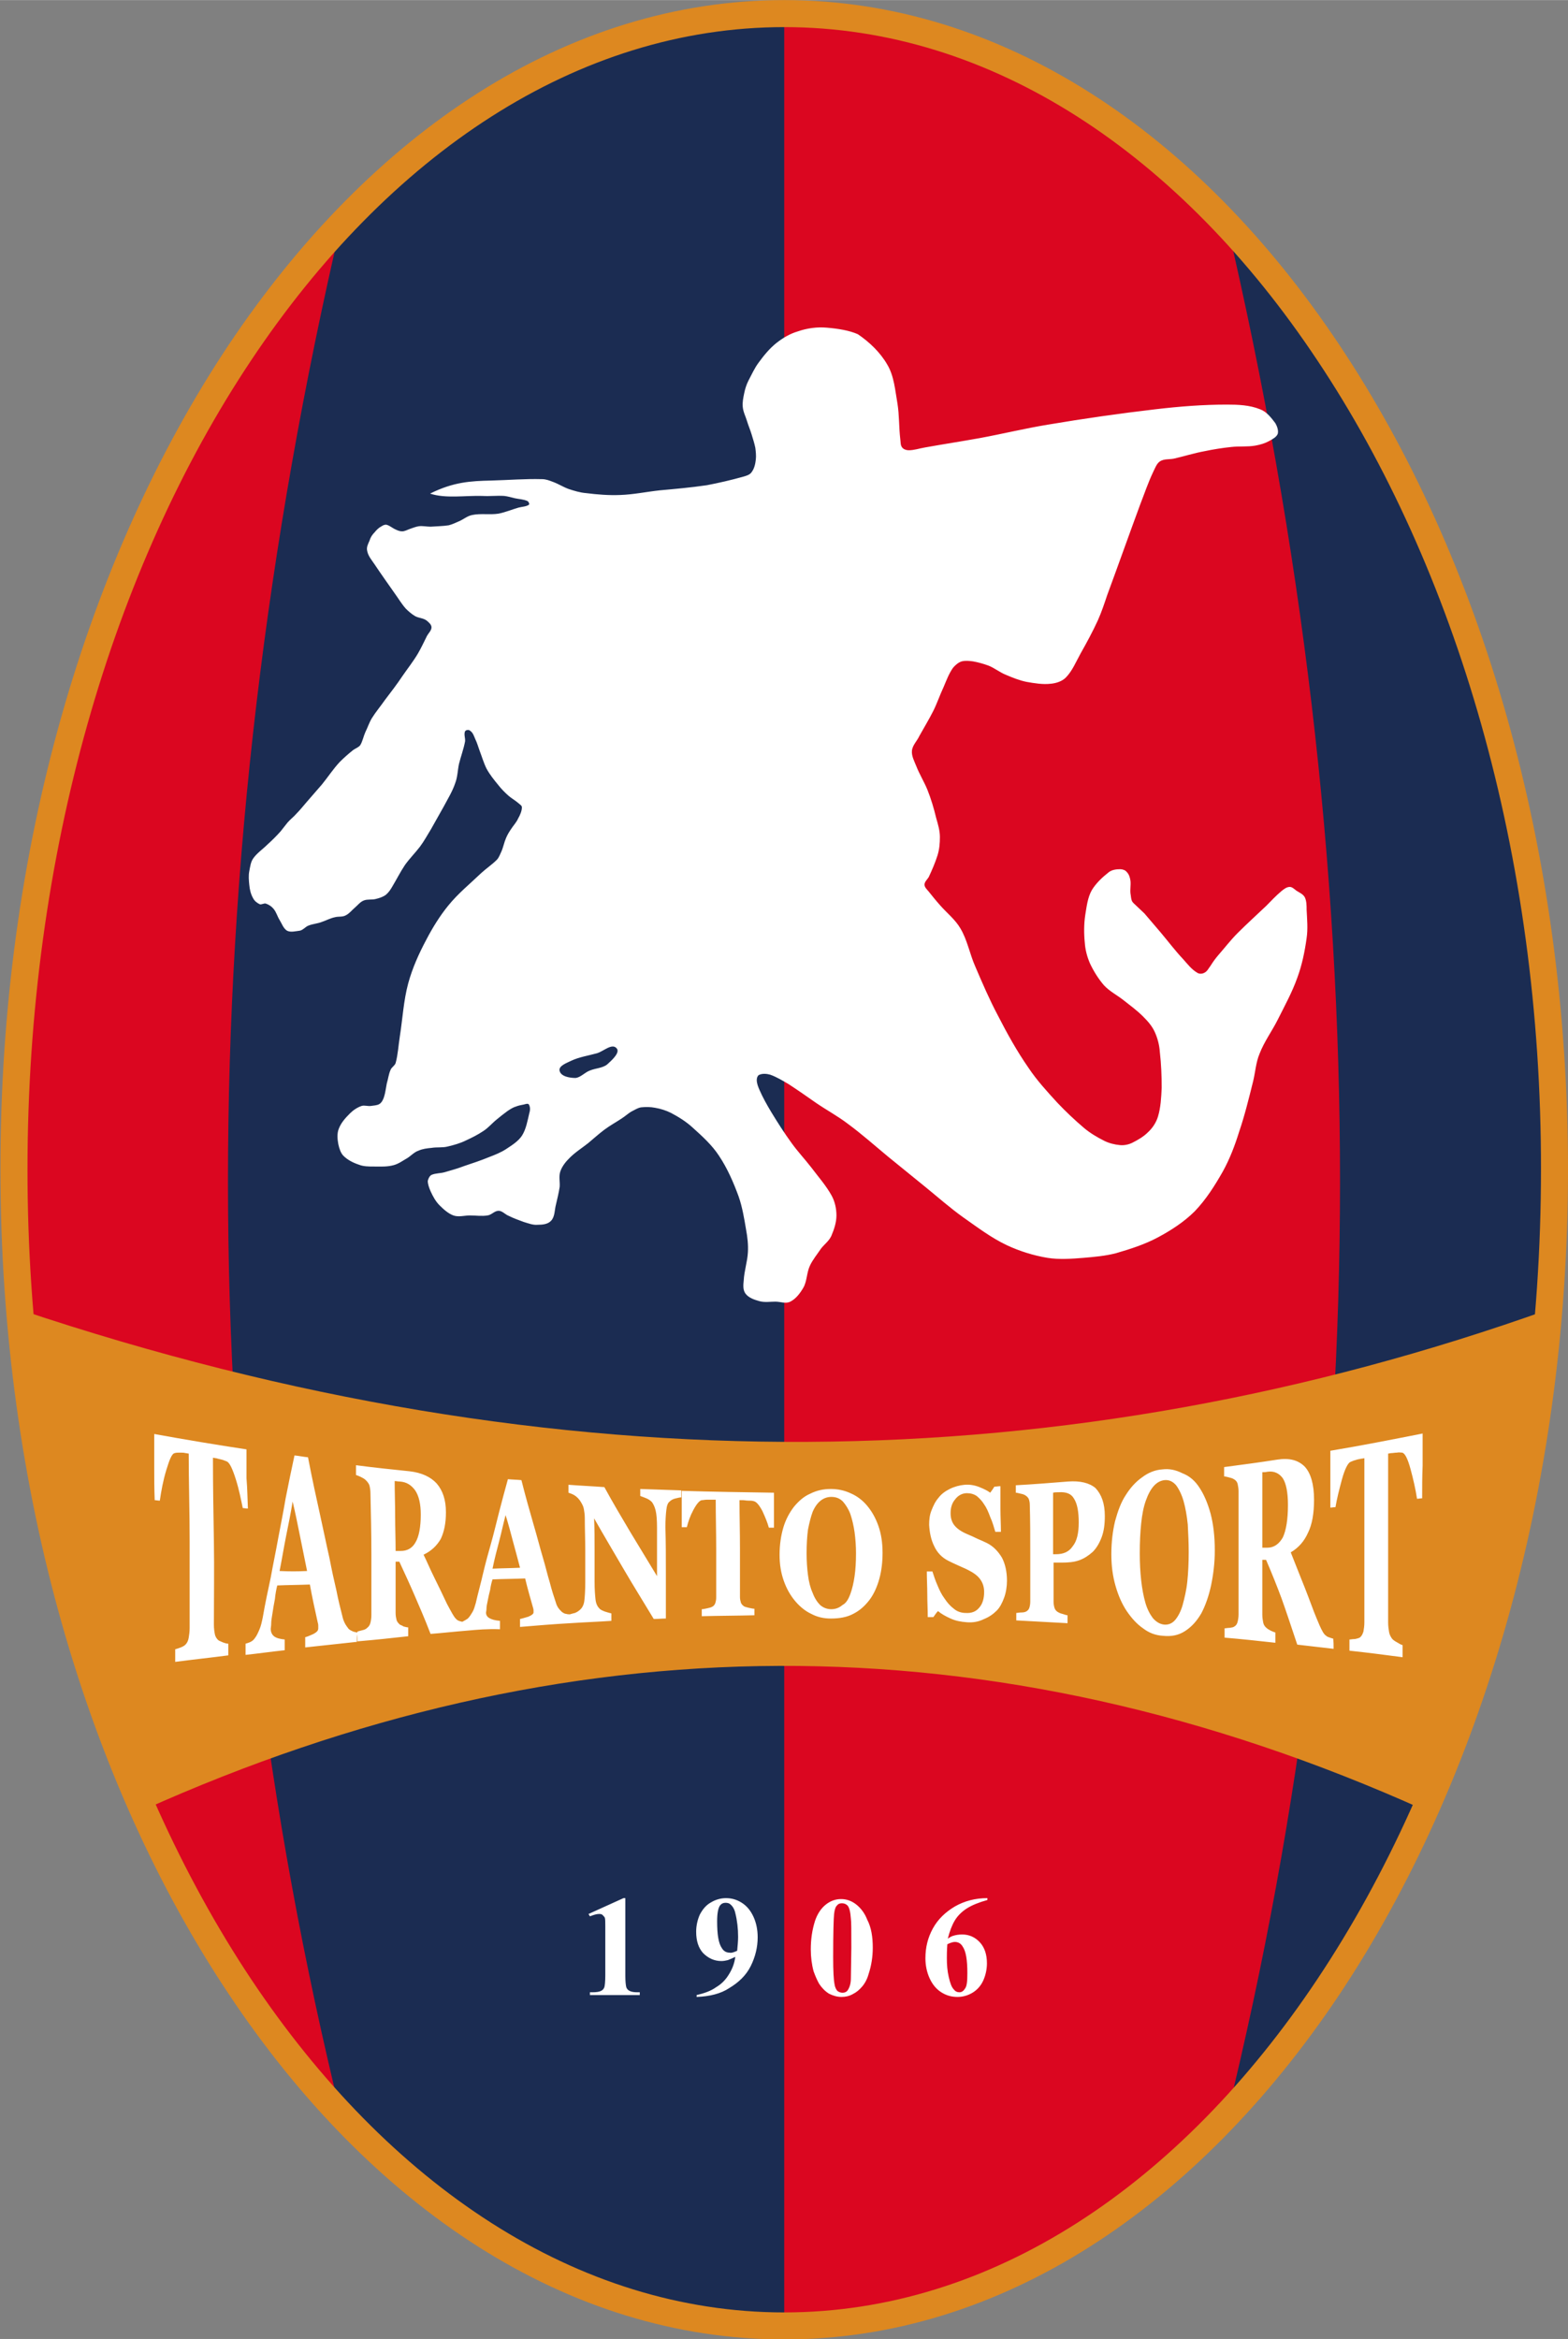
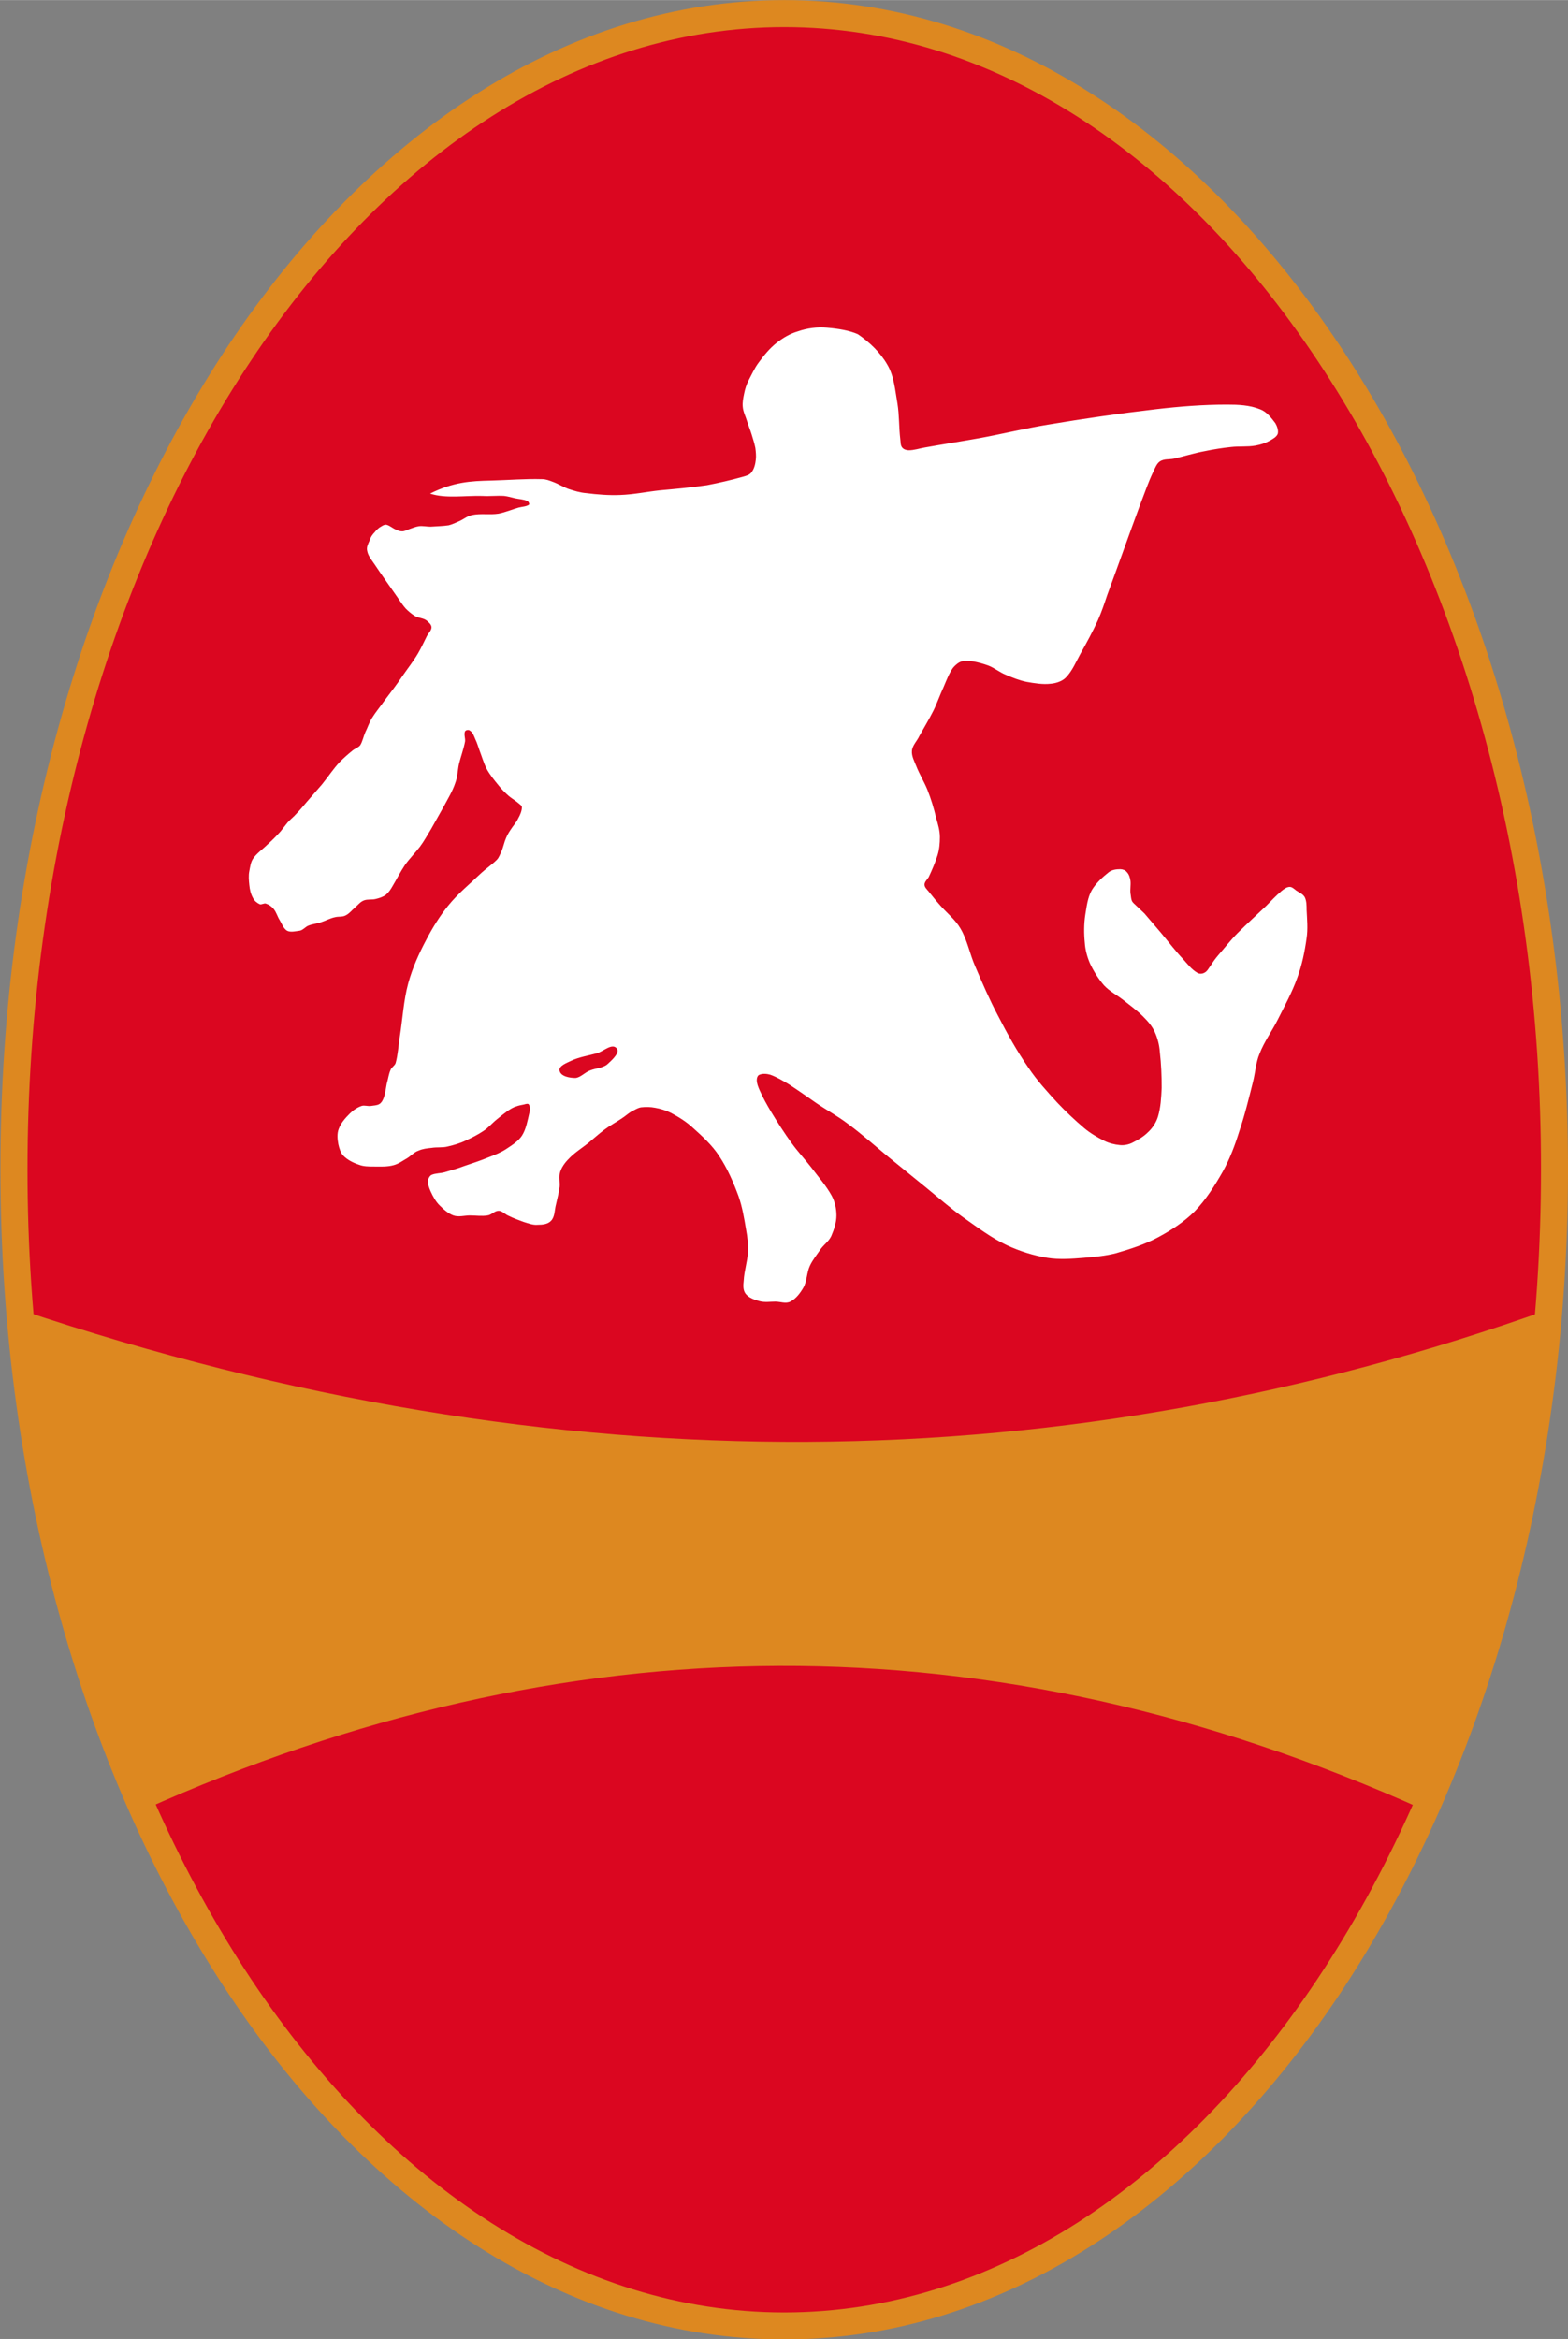
<svg xmlns="http://www.w3.org/2000/svg" id="Logo" viewBox="0 0 336.5 501.9" width="1676" height="2500">
  <rect x="0" y="0" width="336.5" height="501.9" fill="#808080" stroke="none" />
  <style>.st0{fill:#db0620}.st1{fill:#1b2c52}.st2{fill:#fff}.st3{fill:#dd8820}</style>
  <path class="st0" d="M168.3 2.9c91.1 0 165.4 111.4 165.4 248.1 0 136.6-74.3 248.1-165.4 248.1C77.2 499 2.9 387.6 2.9 250.9c0-136.6 74.3-248 165.4-248z" />
-   <path class="st1" d="M263.2 47.5C307.1 93 333.6 170.6 333.6 251s-26.5 157.9-70.4 203.5c32.5-132.3 32.5-268 0-407zM168.3 250.9V499C77.2 499 2.9 387.6 2.9 250.9c0-136.6 74.3-248 165.4-248v248z" />
-   <path class="st0" d="M73.3 47.5C29.4 93 2.9 170.5 2.9 250.9s26.5 157.9 70.4 203.5c-32.5-132.2-32.5-267.9 0-406.9z" />
  <path class="st2" d="M177.5 70.3c-2.1-.2-4.3.1-6.3.8-1.7.5-3.2 1.4-4.6 2.5-1.5 1.2-2.7 2.7-3.8 4.2-.9 1.2-1.5 2.6-2.2 3.9-.4.8-.7 1.7-.9 2.7-.2 1-.4 1.9-.3 2.9.1 1.1.6 2 .9 3 .3 1 .7 1.9 1 2.9.3 1 .6 1.9.8 2.9.1.8.2 1.7.1 2.5-.1.9-.3 1.9-.9 2.7-.4.6-1.2.8-1.9 1-2.5.7-5.1 1.3-7.7 1.8-3.4.5-6.8.8-10.1 1.1-2.8.3-5.6.9-8.5 1-2.5.1-4.9-.1-7.3-.4-1.3-.1-2.6-.5-3.8-.9-1.1-.4-2.2-1.1-3.3-1.5-.8-.3-1.5-.6-2.4-.6-3.6-.1-7.1.2-10.9.3-4.4.1-8.1.3-13.1 2.8 3.3 1.1 7.4.4 11.2.5 1.6.1 3.1-.1 4.7 0 .8.1 1.5.3 2.3.5.9.2 1.8.2 2.7.6.2.1.5.6.3.8-.6.4-1.4.4-2.2.6-1.4.4-2.8 1-4.3 1.3-1.9.3-3.8-.1-5.7.3-1 .2-1.8.9-2.7 1.3-.7.3-1.5.7-2.3.9-1.3.2-2.6.2-3.9.3-.8 0-1.7-.2-2.5-.1-.7.1-1.4.4-2 .6-.5.2-1.1.5-1.6.5s-1-.2-1.4-.4c-.7-.3-1.2-.8-1.9-1-.4-.1-.8.1-1.1.3-.6.3-1.1.8-1.5 1.3-.5.5-.9 1.1-1.1 1.8-.3.7-.7 1.4-.5 2.2.2 1.1 1 2 1.6 2.9 1.4 2.1 2.9 4.2 4.3 6.2.8 1.1 1.5 2.3 2.4 3.3.6.6 1.3 1.2 2 1.6.7.4 1.7.4 2.4.9.5.4 1.1.9 1.1 1.5 0 .7-.7 1.3-1 1.9-.6 1.2-1.2 2.5-1.9 3.7-1 1.7-2.2 3.2-3.3 4.8-1.2 1.8-2.5 3.5-3.8 5.2-.9 1.3-2 2.6-2.8 3.9-.6 1-.9 2-1.4 3-.4.9-.6 2-1.1 2.8-.4.5-1.1.7-1.6 1.1-1 .8-1.9 1.6-2.8 2.5-1.4 1.5-2.5 3.2-3.8 4.8-1.1 1.3-2.2 2.5-3.3 3.8-.7.8-1.4 1.7-2.2 2.5-.6.7-1.3 1.2-1.9 1.9-.5.6-1 1.3-1.5 1.9-.9 1-1.8 1.9-2.8 2.8-1 1-2.2 1.8-3 2.9-.6.8-.7 1.8-.9 2.8-.2 1-.1 2 0 3s.3 1.9.8 2.8c.3.6.8 1 1.4 1.3.4.2 1-.3 1.4-.1.6.2 1.2.6 1.6 1.1.6.7.8 1.6 1.3 2.4.5.8.8 1.8 1.6 2.3.8.4 1.8.1 2.7 0 .7-.1 1.3-.9 1.9-1.1 1-.4 1.9-.4 2.9-.8.9-.3 1.8-.8 2.8-1 .7-.2 1.6 0 2.3-.4.8-.4 1.3-1.1 1.9-1.6.7-.6 1.2-1.3 2-1.6.8-.3 1.7-.1 2.5-.3.8-.2 1.5-.4 2.2-.9.6-.5 1-1.1 1.4-1.8.9-1.5 1.7-3.1 2.7-4.6 1-1.4 2.2-2.6 3.2-3.9.9-1.2 1.6-2.5 2.4-3.8l2.7-4.8c.9-1.7 1.9-3.3 2.5-5.1.5-1.3.5-2.7.8-4.1.4-1.6 1-3.2 1.3-4.8.1-.7-.3-1.5 0-2.2.2-.3.8-.4 1.1-.1.6.4.8 1.1 1.1 1.8.4.8.6 1.6.9 2.4.5 1.3.9 2.7 1.5 3.9.7 1.3 1.6 2.4 2.5 3.5.7.9 1.5 1.7 2.3 2.4.6.5 1.3.9 1.9 1.4.3.3.9.6.9 1 0 .8-.4 1.7-.8 2.4-.4.9-1.1 1.6-1.6 2.4-.4.6-.7 1.1-1 1.8-.4.9-.6 2-1 2.9-.3.6-.5 1.3-1 1.8-1 1-2.2 1.8-3.3 2.8-2.4 2.3-5 4.4-7.1 7-1.8 2.2-3.4 4.8-4.7 7.3-1.6 3-3 6.1-3.9 9.4-1 3.7-1.2 7.6-1.8 11.4-.3 1.9-.4 3.9-.9 5.7-.2.6-.9.9-1.1 1.5-.4.9-.5 1.9-.8 2.9-.2 1-.3 2-.6 2.9-.2.6-.5 1.2-1 1.5-.5.3-1.2.3-1.8.4-.7.1-1.4-.2-2 0-.9.3-1.8.9-2.5 1.6-1 1-1.9 2-2.4 3.3-.4 1-.3 2.2-.1 3.3.2.9.5 1.9 1.1 2.5.9.9 2.1 1.5 3.3 1.9 1 .4 2.1.4 3.2.4 1.4 0 2.9.1 4.3-.3 1.1-.3 2-1 2.9-1.5.8-.5 1.5-1.3 2.4-1.6.9-.4 1.8-.5 2.8-.6 1.2-.2 2.4 0 3.5-.3 1.3-.3 2.7-.7 3.9-1.3 1.3-.6 2.5-1.2 3.7-2 1.1-.7 1.9-1.7 2.9-2.5.7-.6 1.5-1.2 2.3-1.8.6-.4 1.2-.8 1.9-1 .5-.2 1.1-.3 1.6-.4.4-.1.9-.3 1.1 0 .3.5.3 1.2.1 1.8-.4 1.7-.7 3.5-1.6 4.9-.8 1.2-2.1 2-3.3 2.8-1.2.8-2.5 1.3-3.8 1.8-1.7.7-3.5 1.3-5.3 1.9-1.3.5-2.7.9-4.1 1.3-1 .3-2 .2-2.9.6-.4.2-.7.8-.8 1.3 0 .7.3 1.5.6 2.2.5 1.1 1.1 2.2 1.9 3 .9.9 1.9 1.8 3 2.2 1.1.4 2.4 0 3.5 0 1.3 0 2.6.2 3.8 0 .9-.1 1.5-1 2.4-1 .8 0 1.4.8 2.2 1.1 1 .5 2.1.9 3.2 1.3 1 .3 2 .7 3 .6 1 0 2.2-.1 2.9-.9.8-.9.7-2.3 1-3.4.3-1.3.6-2.5.8-3.8.1-1-.2-2.2.1-3.2.3-1 1-2 1.8-2.8 1.2-1.3 2.8-2.3 4.2-3.4 1.2-1 2.3-2 3.5-2.9 1.2-.9 2.5-1.6 3.7-2.4.8-.5 1.5-1.2 2.3-1.6.6-.3 1.2-.7 1.9-.8 1-.1 2-.1 3 .1 1.2.2 2.4.6 3.4 1.1 1.7.9 3.3 1.9 4.7 3.2 2 1.8 4.1 3.7 5.6 6 1.8 2.7 3.1 5.7 4.2 8.7.8 2.3 1.2 4.7 1.6 7.1.3 1.6.5 3.3.4 4.9-.1 2-.8 4-.9 6.1-.1.9-.2 2 .4 2.8.7.9 1.9 1.3 3 1.6 1.1.3 2.3.1 3.4.1s2.2.5 3.2 0c1.2-.6 2.1-1.8 2.8-3 .8-1.4.7-3.2 1.4-4.7.6-1.3 1.6-2.5 2.4-3.7.7-.9 1.7-1.6 2.2-2.7.6-1.4 1.1-2.9 1.1-4.4 0-1.4-.3-2.9-1-4.2-1.2-2.2-2.9-4.1-4.4-6.1-1.4-1.8-2.9-3.4-4.2-5.2-1.6-2.2-3-4.4-4.4-6.7-.9-1.5-1.8-3.1-2.5-4.7-.3-.7-.6-1.4-.6-2.2 0-.4.2-1 .6-1.1.7-.3 1.6-.2 2.3 0 1.4.5 2.7 1.3 3.9 2 2 1.3 4 2.7 6 4.1 2.2 1.5 4.6 2.8 6.7 4.4 3 2.2 5.8 4.7 8.7 7.1 2.7 2.2 5.3 4.3 8 6.5s5.3 4.5 8.1 6.5c3 2.1 6 4.4 9.4 6 2.8 1.3 5.7 2.2 8.7 2.7 2.5.4 5.2.2 7.7 0 2.3-.2 4.7-.4 7-1 3.1-.9 6.2-1.9 9-3.4s5.6-3.3 7.9-5.6c2.4-2.5 4.3-5.5 6-8.5 1.5-2.7 2.6-5.6 3.5-8.5 1.2-3.5 2.1-7.2 3-10.8.5-2 .6-4.1 1.4-6 1-2.6 2.7-4.9 3.9-7.3 1.5-3 3.1-5.9 4.2-9 1-2.7 1.6-5.6 2-8.5.3-2 .1-4.1 0-6.1 0-.9 0-1.9-.4-2.7-.4-.7-1.2-1-1.8-1.4-.4-.3-.9-.8-1.4-.8-.7 0-1.3.5-1.8.9-1.2 1-2.2 2.1-3.3 3.2-2 1.9-4.1 3.8-6.1 5.8-1.5 1.5-2.8 3.2-4.2 4.8-.6.7-1.1 1.4-1.6 2.2-.4.5-.7 1.2-1.3 1.5-.5.3-1.2.3-1.6 0-1.2-.7-2.1-1.9-3-2.9-1.7-1.8-3.2-3.8-4.8-5.7-1.2-1.4-2.3-2.7-3.5-4.1-.6-.6-1.3-1.2-1.9-1.8-.3-.3-.6-.5-.8-.9-.2-.5-.2-1.1-.3-1.6-.1-.9.1-1.8 0-2.7-.1-.7-.3-1.4-.8-1.9-.3-.4-.9-.6-1.4-.6-.8 0-1.7.1-2.4.6-1.4 1.1-2.8 2.4-3.7 3.9-.9 1.6-1.1 3.5-1.4 5.3-.3 2-.3 4-.1 6 .1 1.5.5 3 1.1 4.4.8 1.7 1.8 3.3 3 4.7 1.2 1.3 2.8 2.1 4.2 3.2 1.4 1.1 2.9 2.2 4.2 3.5 1 1 1.9 2 2.5 3.3.6 1.3 1 2.8 1.1 4.3.3 2.6.4 5.2.4 7.7-.1 2.1-.2 4.2-.8 6.2-.4 1.3-1.2 2.5-2.2 3.4-.9.9-2.1 1.6-3.3 2.2-.8.4-1.8.6-2.7.5-1.1-.1-2.3-.4-3.3-.9-1.6-.8-3.1-1.7-4.4-2.8-2-1.7-3.9-3.5-5.7-5.4-2.2-2.4-4.4-4.8-6.2-7.5-2.5-3.6-4.6-7.4-6.6-11.3-1.8-3.4-3.3-6.9-4.8-10.4-1.2-2.7-1.7-5.7-3.2-8.2-1.1-1.9-2.9-3.3-4.3-4.9-.9-1-1.7-2-2.5-3-.4-.5-.9-.9-.9-1.5s.6-1.1.9-1.6c.7-1.5 1.4-3.1 1.9-4.7.4-1.3.5-2.6.5-3.9 0-1.4-.4-2.7-.8-4.1-.5-2.1-1.1-4.1-1.9-6.1-.7-1.7-1.7-3.3-2.4-5.1-.4-1-1-2.1-.9-3.2.1-1.2 1.1-2.1 1.6-3.2 1-1.8 2.1-3.6 3-5.4.8-1.6 1.4-3.4 2.2-5.1.6-1.4 1.1-2.8 2-4.1.5-.6 1.2-1.2 1.9-1.4.8-.2 1.6-.1 2.4 0 1.1.2 2.2.5 3.3.9 1.3.5 2.5 1.5 3.8 2 1.4.6 2.9 1.2 4.4 1.5 1.7.3 3.5.6 5.2.4 1.1-.1 2.4-.5 3.2-1.3 1.4-1.4 2.2-3.4 3.2-5.2 1.3-2.3 2.6-4.7 3.7-7.1.8-1.8 1.4-3.6 2-5.4 2.4-6.5 4.7-13 7.1-19.5.9-2.3 1.7-4.7 2.8-7 .4-.8.7-1.7 1.4-2.2.9-.6 2-.4 3-.6 2.2-.5 4.4-1.2 6.6-1.6 1.9-.4 3.8-.7 5.7-.9 1.7-.2 3.5 0 5.2-.3 1.1-.2 2.1-.5 3-1 .7-.4 1.5-.8 1.8-1.5.2-.7-.1-1.6-.5-2.3-.9-1.2-1.9-2.5-3.3-3-2.2-.9-4.7-1-7.1-1-5.1 0-10.2.4-15.3 1-7.7.9-15.4 2-23.1 3.3-4.9.8-9.8 2-14.7 2.9-3.9.7-7.8 1.3-11.7 2-1.2.2-2.3.6-3.5.6-.5 0-1.1-.2-1.4-.6-.4-.5-.3-1.2-.4-1.8-.3-2.5-.2-5.1-.6-7.6-.5-2.8-.7-5.9-2.2-8.4-1.5-2.6-3.8-4.8-6.3-6.5-1.8-.8-4.2-1.2-6.6-1.4zm-39.2 99.9c.7.3 1.6.6 2.3.1 1-.7 1.3-2 1.9-3 .2-.3.4-.5.6-.8.2-.4.2-.8.3-1.2v-.1c.4-1.1 1.2-2.2 1.3-3.4.1-.9 0-3.2-.8-2.7-1.8 1.1-2.3 3.5-3.4 5.3-.5.7-.9 1.5-1.4 2.2-.6.8-1.8 1.3-2 2.3-.3.7.6 1.1 1.2 1.3zm3.1-16.1c.6-1.7 1.3-3.4 1.8-5.2.3-1.2.4-2.4.4-3.6 0-1 .3-2.4-.4-3.1-.5-.5-1.6.1-2.2.6-1.4 1.3-2.3 3-3.4 4.6-.8 1.1-1.7 2.1-2.2 3.3-.6 1.7-1 3.5-.7 5.2.3 1.9.9 4.2 2.6 5.1 1 .5 2-1.3 2.6-2.3.8-1.4 1-3 1.5-4.6zm9.4 8.1c-.4 1.5-.7 3.1-1.3 4.6-.3.9-1.4 1.6-1.2 2.6.1.8 1.2 1 1.9 1.3 1.6.7 3.2 1.2 4.9 1.7 1.6.4 3.3.8 4.9 1 .8.1 1.9.3 2.4-.3.9-1 1.4-2.5 1.3-3.9-.1-1.3-1.4-2.1-1.9-3.3-.8-2.1-1.6-4.2-2-6.4-.5-2.8-.3-5.6-.5-8.4-.2-2.2-.4-4.3-.6-6.5-.1-1.3.2-2.8-.5-4-.3-.5-1.4-.6-1.8-.1-1.2 1.2-1.8 2.9-2.3 4.5-.9 2.4-1.5 4.9-2 7.3-.4 1.8-.3 3.7-.6 5.5-.1 1.5-.3 3-.7 4.4zm34.8 38.1c-.9.6-1.9.8-2.9 1.2-1 .4-2.1.4-3 1.1-2 1.5-3.4 3.6-5.3 5.2-2.8 2.4-5.8 4.7-8.8 6.9-2.1 1.6-4.3 3-6.5 4.4-.8.5-2.4.7-2.4 1.6.1 1.1 1.7 1.4 2.6 2 3.2 2.1 6.4 4.1 9.7 6 4.3 2.5 8.8 4.6 13.1 7.1 4.3 2.5 8.6 5 12.6 7.9 2.6 1.9 4.7 4.3 7.1 6.5 2.8 2.6 5.4 5.6 8.5 7.9 2.5 1.8 5.1 3.6 8.1 4.3 4.3 1 8.9 1.1 13.3.7 3.8-.3 7.5-1.5 11.1-2.7 2.8-1 5.4-2.4 8-3.9 1.7-1 3.6-2 4.8-3.6 2.5-3.3 4.3-7.2 6-11 1.2-2.6 1.8-5.4 2.7-8.1.8-2.3 1.5-4.7 2.2-7 .4-1.6.9-3.3 1.1-4.9.2-1.7-.6-3.5 0-5.1.4-1.3 1.9-2.1 2.7-3.2.9-1.4 1.9-2.7 2.6-4.3.7-1.6 1.1-3.2 1.5-4.9.3-1.2.9-2.5.5-3.7-.2-.5-1.2.1-1.7.4-1.1.7-1.9 1.7-2.9 2.5-1.1.9-2.2 1.6-3.3 2.4-.7.6-1.6 1-2.1 1.8-.7 1.3-1 2.8-1.4 4.2-.5 1.9-.9 3.8-1.3 5.7-.3 1.7-.1 3.4-.8 5-.2.4-1.1.6-1.4.2-.9-1.2-.9-2.8-1.6-4.2-1.1-2.1-2.2-4.1-3.6-6-1.4-1.8-3-3.5-4.6-5.1-1.8-1.7-3.9-3.2-5.8-4.8-1.2-1-2.4-2-3.8-2.7-.5-.3-1.3-.5-1.7-.1-.6.5-.6 1.4-.6 2.2 0 1.2.1 2.5.7 3.5.8 1.6 2.1 2.9 3.3 4.2 1.8 1.9 3.6 3.8 5.6 5.5 1.3 1.2 3.1 1.8 4.4 3.1 1 1.1 1.9 2.5 2.3 3.9.8 2.9 1 5.9 1.1 8.8.1 3.1 0 6.4-.6 9.4-.6 2.5-1.6 5-3 7.2-1.3 1.8-3 3.3-5 4.2-1.4.6-3 .3-4.5 0-2.6-.5-5.3-1-7.7-2.3-3.8-2.2-7.2-5-10.4-7.9-1.9-1.7-3.4-3.7-4.9-5.7-2.2-2.8-4.3-5.7-6.1-8.8-1.8-3.1-3.1-6.4-4.6-9.6-1.3-2.9-2.5-5.8-3.9-8.6-1.1-2.1-2.3-4.1-3.6-6-1.7-2.5-3.2-5.1-5.3-7.2-.9-.9-2.4-1.6-3.7-1.5-1 .1-1.4 1.3-2.2 1.9-1.8 1.5-3.1 2.9-4.6 4zm34.1-97.3c-2.9.4-5.8.9-8.6 1.4-.9.2-1.8.7-2.7.8-1.6.1-3.2-.2-4.9-.2-1.8 0-3.7-.3-5.4.3-.6.2-1.1 1.5-.6 2 1.1 1.3 3.1 1.5 4.4 2.5 1 .7 1.8 1.7 2.7 2.7 1.4 1.5 2.5 3.1 4 4.5.6.5 1.3.7 2.1.9 1 .3 2 .2 2.9.5 1.6.6 3.2 1.3 4.7 2.2 1 .5 1.6 1.8 2.7 1.8.8 0 1.2-1 1.6-1.6 2-3 4-6.1 5.8-9.3.9-1.6 1.8-3.3 2.1-5.1.1-.8-.3-1.7-.7-2.4-.3-.6-.8-1.5-1.5-1.6-2.8-.4-5.7.3-8.6.6zm-44.1-15.9c1 .1 2.2.2 2.9.9.8.8.6 2.3 1.4 3.1.4.5 1.3.3 1.9.6.9.4 1.8.9 2.7 1.3 1 .4 2 1.6 3 1.2.9-.3.7-1.7.9-2.6.2-.7.6-1.5.3-2.2-.3-.7-1.6-.8-1.8-1.5-.4-1.1 0-2.4 0-3.6 0-.9.4-1.9-.1-2.6-.4-.5-1.2.2-1.8.5-.5.2-.9 1.1-1.4.9-.7-.3-.7-1.3-.9-2.1-.2-.8.3-2-.4-2.5-1.1-.8-2.6-.7-4-.7-1.9 0-3.8.2-5.7.6-1 .2-2.1.3-2.8 1-.8.8-1 2.1-1.2 3.2-.2 1.1-.4 2.4.2 3.3.7 1 2.1 1.2 3.2 1.5 1.2.1 2.4-.5 3.6-.3zm-5 8.3c-.9.6-2 .9-2.6 1.7-.5.6-.5 1.6-.5 2.4 0 1.1-.2 2.4.4 3.4.8 1.3 2.2 2.1 3.3 3.1.9.8 1.5 2.2 2.7 2.2 1.3 0 2.2-1.3 3-2.3 1.1-1.4 1.7-3.1 2.3-4.8.3-1 .8-2.2.4-3.3-.5-1.2-1.7-1.8-2.8-2.5-1-.7-2.1-1.7-3.4-1.6-1.2 0-1.9 1.1-2.8 1.7zm-44.4 27.4c2.1-.2 4.2-.4 6.2-.2.9.1 1.7 1.2 2.6.9 1.6-.4 2.8-1.8 4.2-2.6 1.9-1 3.6-2.3 5.7-2.8 2.5-.6 5.1-.6 7.7-.4 1.9.1 3.6 1.4 5.4 1.4 1.1 0 2-.9 2.9-1.5 1.7-1.1 3.4-2.1 4.8-3.4.9-.9 2.2-1.9 2.2-3.1 0-1.1-1.2-1.8-2.2-2.3-.5-.3-1.3-.1-1.9.1-1.1.3-1.9 1.2-3.1 1.4-2.6.5-5.3.3-7.9.5-2.7.2-5.4.7-8.1.9-2.6.2-5.3 0-7.9.2-3.6.3-7.2.3-10.6 1.5-1.5.5-2.3 2.2-3.4 3.4-.9 1.1-1.5 2.4-2.5 3.5-.6.7-1.7 1-2.2 1.9-.2.5 0 1.4.6 1.5 2.7.1 5.1-.7 7.5-.9zm48 137c-.9-1.1-2.7-1.3-3.6-2.4-1.7-2.4-2.6-5.4-4-8-1.4-2.8-2.7-5.7-4.3-8.4-1.9-3.4-4-6.7-6.2-9.8-1.4-1.9-3.4-3.3-4.7-5.2-.7-1-1.5-2.2-1.4-3.4.3-1.8 1.3-3.6 2.6-4.8 2.5-2.4 5.9-3.6 8.7-5.7 5.5-4.1 11-8.2 16.1-12.7 3.6-3.2 7.5-6.4 10.1-10.5 1.5-2.3 1.5-5.3 1.8-8 .2-1.7.1-3.6-.5-5.2-.5-1.4-2.3-2-2.8-3.4-.4-.9-.3-2.2.4-2.9.5-.6 1.7-.7 2.3-.3.6.5.3 1.6.4 2.4.3 1.8 0 3.9.8 5.5.4.7 1.8.1 2.3.7.6.7.3 1.8.5 2.7.2 1.5.2 3.1.7 4.6.1.5.7 1.8 1 1.3.7-1 .5-2.3.6-3.5.1-1.6.4-3.3.1-4.9-.6-2.8-2-5.4-2.8-8.1-.4-1.5-.2-3.1-.7-4.6-.6-1.8-1.7-3.3-2.4-5.1-.7-1.8-1.6-3.6-1.8-5.5-.4-2.8-.1-5.7.1-8.5.2-2.3.5-4.6 1-6.8.5-2 1.5-3.9 1.9-5.9.6-2.6.8-5.3 1.2-8 .2-1.4-.4-3.2.5-4.3.4-.6 1.5.6 1.8 1.2.5.9.5 2.1.7 3.2.3 3 .8 6 .7 9 0 2.5-.6 4.9-1 7.4-.3 1.8-.8 3.5-1.3 5.2-.5 2.1-1.3 4.1-1.7 6.2-.2 1.3-1.1 3.2 0 4 .9.6 1.2-1.9 1.7-2.9.8-1.5 1.4-3.1 2.1-4.7 1.1-2.5 2.2-4.9 3.4-7.4 1-2.1 2.1-4.1 3.1-6.1.8-1.6 1.6-3.3 2.4-5 .4-.9.5-2.2 1.3-2.8.4-.3 1 .3 1.4.7 1 .9 1.7 2.2 2.7 3.1 1.8 1.4 3.8 2.5 5.7 3.7 1.6 1 3.1 2.1 4.8 2.9 1.5.8 3.1 1.8 4.8 1.8.9 0 1.4-1 1.9-1.8 1.4-2.4 2.4-5.1 3.5-7.7 2.3-5.6 4.5-11.2 6.7-16.8 1.2-2.9 2.7-5.7 3.5-8.8.3-1.2.5-2.8-.4-3.7-1-1-2.9-1.1-4.2-.7-1 .3-1.4 1.7-1.5 2.7-.3 1.7.6 3.4.2 5-.5 2.1-1.7 3.9-2.7 5.8-1.7 3.1-3.6 6.2-5.4 9.2-1.2 1.9-2.3 3.9-3.8 5.6-.4.5-1.2.7-1.8.7-.9-.1-1.7-.7-2.4-1.3-1.3-1-2.1-2.5-3.4-3.4-1.2-.8-2.6-1.3-4.1-1.5-1.1-.2-2.3.5-3.4.1-1-.3-1.8-1.2-2.5-2-1.4-1.5-2.6-3.1-3.9-4.7-1.1-1.3-1.9-2.8-3.2-3.8-.9-.7-2.2-.5-3.1-1.1-.9-.6-1.6-1.7-2.3-2.6-1.2-1.6-2.1-3.3-3.2-4.9-.8-1.1-1.4-2.3-2.4-3.1-.6-.5-1.5-.8-2.3-.6-1 .3-1.7 1.1-2.3 1.9-.9 1.3-1.7 2.8-1.8 4.4-.1 1.2.7 2.3 1.3 3.2.5.8 1.9 1 2 1.9.1.7-1 1.1-1.7 1.4-.6.3-1.4-.1-1.9.2-.6.4-.6 1.5-1.2 1.7-.8.3-1.7-.2-2.5-.3-1.3-.2-2.6-1.2-3.9-.9-2 .4-3.8 1.7-5.6 2.8-1.2.7-2.4 1.6-3.4 2.5-1 .9-1.5 2.3-2.7 2.9-1.2.7-2.8.5-4.2.7-1.2.1-2.5-.1-3.7 0-1 .1-2-.1-2.9.4-.9.4-1.5 1.3-2 2.2-.9 1.4-1.5 2.9-2.2 4.4-.5 1.2-1.2 2.5-1.2 3.8 0 .7.6 1.7 1.3 1.8 3 .5 6.1.4 9.1 0 1.7-.2 3.4-.9 4.9-1.6 2-.9 3.5-3 5.6-3.3 1.7-.2 3.6.6 4.9 1.8.7.7.4 2 .2 3-.2.9-.4 2-1.2 2.6-.9.7-2.4 0-3.2.7-.9.8-1.3 2.1-1.4 3.2-.2 4.7-.1 9.3.6 14 .5 3.8 2.1 7.3 2.9 11 .6 2.5 1.2 5 1.4 7.6.1 1.1.1 2.3-.5 3.2-.5.7-1.8.4-2.4 1-3.2 2.8-6.2 5.8-8.9 9.1-4.5 5.5-8.9 11.1-12.7 17.1-1.9 2.9-3.4 6.1-4.3 9.5-.7 2.7-1.2 5.8-.4 8.5 1.1 4 3.7 7.6 6 11.1 1.4 2.2 3.2 4.2 5.1 6.1 2.1 2.1 4.6 3.6 6.6 5.7 2.1 2.2 4.5 4.4 5.8 7.2 1.1 2.3 1.1 5 1.3 7.6.1 1.3-.2 2.6-.4 4-.2 2.9-1.6 6-.7 8.7.4 1.1 2.7.8 3.6 0 1.8-1.5 2.6-4.1 3.7-6.2 1-1.8 2.3-3.5 2.9-5.5.4-.6.4-1.8-.2-2.5zm-64.4-9.2c-.9.8-2.3 1.3-2.9 2.3-.3.5.2 1.2.7 1.5 1 .4 2.3.1 3.4.3.4 0 .8.3 1.1.2 1-.4 1.9-1 2.7-1.6.8-.6 1.4-1.3 2.1-2 1.8-2 3.7-4.1 5.4-6.3 1.5-1.9 3.1-3.9 4-6.1.2-.6-.7-1.1-1.1-1.5-.5-.6-1-1.4-1.8-1.5-.9-.1-1.8.4-2.4 1-1.3 1.3-2.1 3-3.1 4.4-1.3 1.8-2.5 3.6-3.9 5.3-1.4 1.4-2.8 2.7-4.2 4zm20.5-22.2c-1 .8-2.5.8-3.7 1.3-1.1.4-2 1.5-3.1 1.6-1.2 0-3.1-.3-3.4-1.5-.3-1.1 1.5-1.7 2.5-2.2 1.7-.8 3.7-1.1 5.5-1.6 1.4-.4 3.2-2.2 4.2-1.1.9.9-1 2.6-2 3.5zm-10.6-56.6c-1.3 1.5-2.3 3.3-3.6 4.8-.6.7-1.6 1.2-2 2.1-.3.7.2 1.6-.1 2.3-.3.8-1.2 1.3-1.7 2-.9 1.1-1.5 2.4-2.5 3.5-2.2 2.5-4.7 4.6-7 7.1-1.1 1.2-2.1 2.4-3 3.7-1.9 2.6-3.8 5.3-5.6 8-1.1 1.7-2.3 3.4-3.2 5.3-1 2.1-2.1 4.3-2.7 6.6-.6 2.7-.6 5.6-.8 8.4-.2 2.9-.1 5.8-.2 8.7 0 1.2.4 2.6 0 3.7-.4 1-1.3 1.8-2.1 2.5-1 .9-2.6 1.2-3.3 2.4-.3.6 1.3.4 1.9.3 1.6-.4 3.1-1.2 4.6-1.7 3.2-1.2 6.5-2.1 9.7-3.5 2.9-1.2 5.7-2.6 8.4-4.3 2.5-1.5 4.5-3.7 6.9-5.3 2.7-1.7 5.4-3.3 8.3-4.6 2.3-1.1 4.7-1.9 7.2-2.7 1.4-.4 3-.2 4.3-.9.7-.3.8-1.2 1.1-1.9 1.2-2.4 2.2-4.9 3.5-7.3 1.6-2.9 3.3-5.7 5.1-8.5 1.7-2.6 3.4-5.2 5.3-7.7 1.1-1.6 2.5-2.9 3.7-4.5 1.2-1.6 2.3-3.3 3.5-5 1-1.4 2.3-2.5 3-4 .3-.6.2-1.5-.3-1.9-.9-.7-2.1-.9-3.2-1-2.2-.3-4.4-.2-6.6-.5-2.2-.2-4.4-.9-6.7-.9-2.4-.1-4.8.2-7.2.4-1.5.1-3 .3-4.5.5-1.4.2-2.8.1-4.1.4-2.1.5-4 1.6-6.1 1.9-.5.1-1.5-.5-1.3-1 .7-1.3 2.3-2 3.4-3 1-.9 2.3-1.4 3-2.5.6-1 1.4-2.4.9-3.4-.5-1.1-2-1.8-3.1-1.5-1.3.2-2 1.9-2.9 3zm-50.8 2.9c-1.3.8-2.4 1.8-3.5 2.9-1.9 1.8-3.8 3.6-5.6 5.6-.5.5-1.2 1.1-1.1 1.9.1.8.7 1.7 1.5 2 2 .7 4.3 0 6.3.7.5.2.4 1.2.2 1.7-.2.6-1.4.9-1.2 1.5.3.8 1.3 1 2.1 1.2.8.3 1.8.6 2.5.2 1-.5 1.6-1.6 2.4-2.4.6-.6 1.1-1.5 1.9-1.9.7-.5 1.6-.7 2.5-.9 1.1-.3 2.4 0 3.4-.5.8-.4 1.3-1.3 1.8-2.1 1-1.4 1.7-3 2.6-4.5.9-1.5 1.8-3 2.7-4.6 1.4-2.5 2.9-4.9 4.3-7.4 1.1-2 2.4-3.9 3.1-6.1 1.1-3.5 1.8-7 2.1-10.6.2-1.6.2-3.3-.5-4.7-.7-1.4-1.9-3.8-3.3-3.2-2 .8-1.9 3.9-2.9 5.8-2.1 3.7-4.4 7.3-6.7 10.9-1.3 2-2.8 3.9-4.1 5.9-.8 1.3-1.6 2.5-2.3 3.9-.6 1.1-.5 2.8-1.6 3.5-1.1.7-2.6-.3-3.8 0-1.1.1-2 .6-2.8 1.2zm48.9-23.2c-1.4-.9-2.7-1.8-4-2.8-2.1-1.6-3.6-4.4-6.1-4.9-1.2-.3.3 2.5.7 3.7.4 1.1 1.1 2.1 1.5 3.3.2.6.4 1.3.2 1.9-.3.7-1.1 1.1-1.6 1.7-.4.4-1 .8-1.1 1.4-.1.6.4 1.2.6 1.7.3.9.4 2 1 2.7.8 1 1.8 2 3 2.4 1.2.4 2.7.4 4 .1 2.1-.5 4-1.5 5.8-2.6 2.2-1.2 4.3-2.5 6.1-4.1 1.6-1.3 3-2.8 4.2-4.5 3-4.1 5.8-8.2 8.2-12.6 1.4-2.5 2.4-5.3 3.3-8.1.4-1.3.5-2.8.4-4.1-.1-1.1.1-3.1-.9-3-1.6.1-2.3 2.1-3.3 3.4-1.9 2.6-3.7 5.3-5.4 8-2.7 4.4-5 9.2-8 13.5-1.4 2-2.7 4.4-4.9 5.2-1.4.3-2.5-1.6-3.7-2.3zm4.9-10c-.6-.8-1.9-.7-2.8-.9-1.1-.1-2.3-.4-3.4.1-.8.4-1.8 1.3-1.6 2.1.3 1.2 1.7 1.8 2.8 2.4.9.5 2 .9 3 .8.8-.1 1.5-.9 1.8-1.6.3-1 .7-2.2.2-2.9zm-28-20.8c-.8.5-1.6 1.2-2.4 1.6-.7.4-1.8.3-2.3 1-.5.6-.7 1.6-.4 2.2.5 1.1 1.8 1.6 2.7 2.3.9.7 1.8 1.4 2.8 2 .4.2.9.2 1.4.4.8.4 1.4 1.1 2.2 1.3.9.3 1.8.1 2.8.1 1.3.1 2.6-.1 3.9.2 1.3.4 2.6 1.1 3.8 1.8 1 .6 1.6 1.8 2.7 2.2 2 .6 4.1.5 6.2.7 2.1.2 4.2.3 6.3.2 1 0 2.1.1 3-.4.9-.5 1.3-1.6 1.9-2.5.7-1 1.4-2 1.8-3.2.2-.6.2-1.4-.2-1.7-.7-.6-1.8-.6-2.7-.8-1.3-.2-2.5-.5-3.8-.5-1.7 0-3.5.2-5.2.4-1 .1-1.9.6-2.9.6-.9.1-1.8 0-2.6-.3-.5-.2-.6-1-1.1-1.2-.5-.1-.9.3-1.4.5-.6.3-1.1.9-1.8 1-1.4.2-2.9.3-4.3 0-.7-.1-1.2-.8-1.7-1.2-.6-.5-.9-1.2-1.4-1.8-.7-.8-1.5-1.4-2.2-2.2-.5-.5-.7-1.2-1.2-1.7-.3-.3-.8-.4-1.1-.7-.3-.4-.3-1.2-.8-1.2-.7-.1-1.3.6-2 .9zm11.6-6.2c-1 .1-1.9.7-2.8 1-.9.4-2.8.1-2.8 1.1 0 1.2 1.8 1.6 2.8 2.1.9.5 1.8.7 2.8.8 1.5.1 2.9 0 4.4-.3 1.2-.3 2.4-.6 3.4-1.4.6-.4 1.4-1.4 1-2-.8-1-2.3-1.1-3.5-1.3-1.7-.1-3.5-.2-5.3 0z" />
  <path class="st2" d="M113 210c-.8.5-1.4 1.1-2 1.8-.9 1-1.6 2.1-2.4 3.2-.9 1.3-1.7 2.6-2.5 3.9-.7 1.2-1.2 2.4-2 3.5-.6.9-1.3 1.7-2.2 2.3-1.1.8-2.3 1.5-3.5 2-1 .4-2.1.7-3.2.9-1.1.2-2.3.1-3.4.4-.5.1-1 .2-1.3.6-.4.7-.4 1.6-.4 2.4 0 .8.2 1.6.6 2.3.4.6 1.1 1.1 1.8 1.1 1 .1 2-.3 2.9-.6 1.4-.5 2.9-1.1 4.2-1.9 1.1-.7 2-1.7 2.9-2.5.4-.3.5-1 1-1.1.7-.3 1.5 0 2.2-.1.7-.1 1.3-.5 1.9-.8.8-.4 1.5-1.1 2.4-1.4.7-.2 1.5 0 2.2-.3.7-.3 1.6-.7 1.8-1.4.3-1.1-.5-2.2-.5-3.3 0-1.1.5-2.2.8-3.3.2-.8.2-1.7.8-2.3.6-.5 1.5-.4 2.3-.5.8-.1 1.6 0 2.4.1.7.1 1.4.7 2 .4.5-.3.5-1.2.4-1.8-.2-1-.5-2.1-1.1-2.9-.7-.9-1.8-1.6-2.9-1.9-.9-.3-1.8.1-2.7.3-1 .2-1.8.5-2.5.9z" />
  <path class="st3" d="M332.3 281c-3.1 39.4-12.5 76-26.6 107.4-93-41.9-184.7-40.6-275 0-14-31.5-23.4-68-26.5-107.4 116.3 39 225.3 36.7 328.1 0z" />
  <path class="st3" d="M168.3 0c46.6 0 88.8 28.4 119.2 74.1 30.3 45.4 49 108 49 176.9s-18.8 131.5-49 176.9C257 473.6 214.8 502 168.3 502c-46.6 0-88.8-28.4-119.2-74.1C18.8 382.5.1 319.9.1 251 0 182 18.8 119.5 49 74.1 79.5 28.4 121.7 0 168.3 0zm114.4 77.3C253.3 33.1 212.8 5.8 168.3 5.8s-85 27.4-114.4 71.5c-29.7 44.5-48 105.9-48 173.7 0 67.7 18.4 129.2 48 173.7 29.4 44.1 69.9 71.5 114.4 71.5s85-27.4 114.4-71.5c29.7-44.5 48-105.9 48-173.7.1-67.8-18.3-129.2-48-173.7z" />
-   <path class="st2" d="M134.2 407.3V424c0 1.2.1 2 .2 2.4.1.3.3.6.7.8s.9.3 1.7.3h.5v.6h-10.7v-.6h.5c.9 0 1.5-.1 1.9-.3.4-.2.6-.5.7-.8.1-.3.2-1.2.2-2.5v-10.6c0-.9 0-1.5-.1-1.8-.1-.2-.3-.4-.5-.6-.2-.2-.5-.2-.8-.2-.5 0-1.1.2-1.9.5l-.3-.5 7.5-3.4h.4zM149.5 428.5v-.4c1.7-.4 3.1-.9 4.2-1.7 1.2-.7 2.1-1.7 2.7-2.7.7-1.1 1.2-2.3 1.4-3.8-.6.3-1.1.5-1.6.7-.4.1-.9.2-1.4.2-1.5 0-2.8-.6-3.9-1.7-1-1.1-1.5-2.6-1.5-4.6 0-1.3.3-2.6.8-3.7.6-1.1 1.3-2 2.4-2.6 1-.6 2.1-.9 3.2-.9 1.2 0 2.3.3 3.4 1s1.9 1.7 2.5 3c.6 1.3.9 2.8.9 4.4 0 2.1-.5 4.2-1.5 6.2s-2.6 3.5-4.6 4.7c-1.8 1.2-4.2 1.8-7 1.9zm8.7-9.9c.1-1.1.2-2.1.2-3 0-1.8-.2-3.5-.6-5.1-.2-.9-.6-1.5-1.1-1.9-.2-.2-.6-.3-1-.3-.5 0-.9.2-1.2.6-.4.6-.6 1.7-.6 3.4 0 2.8.3 4.7 1 5.7.4.7 1 1 1.7 1 .4.1.9-.1 1.6-.4zM187.3 417.9c0 2-.3 3.9-.9 5.7-.3 1.1-.8 2-1.4 2.7-.6.7-1.2 1.2-2 1.6-.7.4-1.5.6-2.4.6-1 0-1.9-.3-2.7-.7-.8-.5-1.5-1.2-2.1-2.1-.4-.7-.8-1.6-1.2-2.7-.4-1.5-.6-3.1-.6-4.7 0-2.2.3-4.2.9-6.1.5-1.5 1.3-2.7 2.3-3.5 1-.8 2.1-1.2 3.3-1.2 1.2 0 2.3.4 3.3 1.2s1.8 1.9 2.3 3.2c.9 1.7 1.2 3.8 1.2 6zm-4.6 0c0-3.6 0-5.6-.1-6.2-.1-1.4-.3-2.3-.7-2.8-.3-.3-.7-.5-1.2-.5-.4 0-.8.1-1 .4-.4.3-.6 1-.7 1.9-.1.9-.2 4-.2 9.3 0 2.9.1 4.8.3 5.8.1.7.4 1.2.6 1.4s.7.4 1.1.4c.5 0 .9-.2 1.1-.5.4-.6.7-1.4.7-2.6l.1-6.6zM211.9 407.3v.4c-1.8.5-3.3 1.1-4.4 1.8-1.1.7-2 1.6-2.6 2.6-.6 1-1.1 2.3-1.5 3.9.4-.3.8-.5 1.1-.6.6-.2 1.3-.3 2-.3 1.5 0 2.8.6 3.8 1.7s1.5 2.6 1.5 4.5c0 1.3-.3 2.6-.8 3.7s-1.3 2-2.3 2.6c-1 .6-2.1.9-3.2.9-1.3 0-2.4-.3-3.5-1s-1.9-1.7-2.5-3c-.6-1.3-.9-2.8-.9-4.3 0-2.3.5-4.4 1.6-6.4s2.7-3.5 4.7-4.7c2.1-1.2 4.4-1.8 7-1.8zm-8.6 9.9c-.1 1.4-.1 2.4-.1 3 0 1.4.1 2.7.4 4 .3 1.3.6 2.2 1.1 2.7.3.4.7.6 1.2.6s.9-.3 1.2-.8c.4-.5.5-1.6.5-3.3 0-2.8-.3-4.7-1-5.7-.4-.7-1-1-1.7-1-.4 0-1 .2-1.6.5zM53.2 323.7c-.4 0-.8-.1-1.1-.1-.4-1.9-.8-4-1.5-6.2s-1.3-3.5-1.9-3.8c-.3-.1-.7-.3-1.1-.4-.5-.1-.8-.2-1.2-.3-.2 0-.5-.1-.7-.1 0 6 .1 12 .2 17.9.1 6 0 12 0 17.9 0 .8.1 1.5.2 2 .1.6.4 1 .7 1.3.2.2.6.3 1 .5.5.2.9.3 1.2.3v2.5c-3.8.5-7.6.9-11.4 1.4v-2.7c.3-.1.7-.2 1.2-.4s.8-.4 1-.6c.4-.4.6-.9.7-1.5.1-.6.2-1.3.2-2.1v-18.7c0-6.2-.2-12.5-.2-18.7-.2 0-.5-.1-.7-.1-.3-.1-.7-.1-1.2-.1-.4 0-.8 0-1.1.1-.6.1-1.1 1.3-1.8 3.6s-1.1 4.5-1.4 6.6c-.4 0-.8-.1-1.1-.1-.1-2.4-.1-4.7-.1-7.1v-7.1c6.6 1.2 13.2 2.3 19.8 3.3v6.2c.2 2.4.2 4.4.3 6.5zm23.4 28.6l-11.1 1.2v-2.2c.5-.1 1.1-.4 1.8-.7.7-.4 1-.7 1-1.2v-.5c0-.2 0-.4-.1-.7-.6-2.7-1.2-5.4-1.7-8.2-2.4.1-4.7.1-7 .2-.2.8-.4 1.8-.5 2.9-.2 1.1-.4 2.1-.5 2.9-.2 1.1-.3 1.9-.3 2.4s-.1.9-.1 1.1c0 .6.2 1.2.7 1.6.5.4 1.3.6 2.3.7v2.3c-2.8.3-5.6.7-8.4 1v-2.4c.3-.1.7-.2 1.1-.4.4-.2.7-.5.9-.8.4-.5.7-1.2 1-1.9.3-.7.5-1.6.7-2.6.5-2.9 1.1-5.7 1.7-8.5.5-2.8 1.1-5.6 1.6-8.4.5-2.7 1.1-5.6 1.6-8.6.6-3 1.2-6 1.9-9.2 1 .1 1.9.3 2.9.4.9 4.7 1.8 8.8 2.6 12.4.8 3.6 1.4 6.6 2 9.2.5 2.6 1 4.9 1.5 7 .4 2.1.9 4 1.3 5.6.1.5.3 1 .5 1.4.2.4.5.8.8 1.2.3.3.6.4 1 .6.4.1.7.2 1 .2-.2.6-.2 1.3-.2 2zm-10.7-15.2c-.5-2.4-1-4.9-1.5-7.4s-1-5-1.6-7.5c-.4 2.5-.9 4.9-1.4 7.4-.5 2.5-.9 5-1.4 7.5 2 .1 3.9.1 5.9 0zm34.3 12.8c-2.6.2-5.2.5-7.8.7-1.3-3.4-2.5-6.1-3.4-8.2-.9-2.1-2-4.5-3.3-7.3h-.8v11c0 .6.1 1.1.2 1.5.1.4.4.7.7 1 .2.1.5.2.8.4.4.1.7.2 1 .2v1.9c-3.6.4-7.3.8-10.9 1.1v-2.1c.3-.1.7-.2 1.1-.3.5-.1.8-.3 1-.5.4-.3.6-.7.7-1.1.1-.4.2-1 .2-1.6v-13.1c0-4.4-.1-8.7-.2-13.1 0-.6-.1-1.2-.2-1.6-.1-.4-.4-.8-.8-1.2-.3-.3-.7-.5-1.1-.7-.4-.2-.7-.3-1-.4v-2.1c3.8.5 7.6.9 11.5 1.3 2.6.3 4.5 1.2 5.8 2.6 1.3 1.5 2 3.5 2 6.2 0 2.4-.4 4.2-1.1 5.7-.8 1.4-2 2.6-3.7 3.4.7 1.4 1.4 3.1 2.3 4.9.9 1.8 1.8 3.7 2.7 5.6.3.6.7 1.3 1.2 2.2s1 1.4 1.4 1.5c.2.1.4.1.7.2.1 0 .1-.1.2-.1.4-.2.7-.4 1-.6.4-.4.7-.9 1-1.4.3-.5.5-1.2.7-1.9.5-2.2 1.1-4.3 1.6-6.5.5-2.1 1.1-4.3 1.7-6.4.6-2.1 1.1-4.3 1.7-6.6.6-2.3 1.2-4.6 1.9-7.1 1 .1 1.9.1 2.9.2.9 3.6 1.8 6.7 2.6 9.5.8 2.7 1.4 5.1 2 7.1.6 2 1 3.8 1.5 5.4.4 1.6.9 3.1 1.3 4.3.1.4.3.8.5 1.1.2.3.5.6.8.9.3.2.6.4.9.4.3.1.6.1.8.1.3-.1.7-.2 1.1-.3.5-.2.9-.5 1.2-.8.4-.4.7-1 .8-1.8.1-.8.2-2.2.2-4v-6.9c0-2.3-.1-4.6-.1-6.9 0-.7-.1-1.3-.2-1.9-.1-.6-.4-1.1-.7-1.6-.3-.5-.7-.9-1.1-1.2-.4-.3-.9-.5-1.5-.7v-1.7c2.6.2 5.1.3 7.7.5 1.8 3.3 3.7 6.5 5.6 9.7 1.9 3.1 3.8 6.3 5.7 9.4V333v-5.2c0-1.6-.1-2.9-.3-3.7-.2-.8-.5-1.4-.8-1.8-.3-.3-.7-.6-1.2-.8-.5-.2-1-.4-1.3-.5v-1.5c2.9.1 5.8.2 8.8.3v1.5c-.3 0-.7.1-1.1.2-.5.1-1 .3-1.4.7-.4.3-.6.9-.7 1.8-.1.8-.2 2.1-.2 3.7.1 3.3.1 6.5.1 9.8v9.8c-.9 0-1.7.1-2.6.1-2.1-3.5-4.3-7-6.4-10.6-2.1-3.6-4.3-7.3-6.4-11 .1 2.3.1 4.5.1 6.8v6.8c0 1.7.1 2.9.2 3.8.1.9.4 1.5.8 1.9.2.3.7.5 1.2.7.6.2 1 .3 1.4.4v1.6c-2.9.2-5.8.3-8.8.5-3.6.2-7.2.5-10.8.8v-1.7c.5-.1 1.1-.3 1.8-.5.7-.3 1.1-.6 1.1-.9v-.4c0-.1 0-.3-.1-.6-.6-2.1-1.2-4.2-1.7-6.3-2.4.1-4.7.1-7 .2-.2.6-.4 1.4-.5 2.2-.2.8-.4 1.6-.5 2.2-.2.9-.3 1.5-.3 1.9s-.1.7-.1.8c0 .5.2.9.7 1.2.5.3 1.2.5 2.3.6v1.8c-2.7-.1-4.9.1-7.1.3zM90.3 325c0-2.3-.4-4-1.2-5.2-.8-1.1-1.8-1.8-3.3-1.9-.4 0-.8-.1-1.1-.1 0 2.5.1 5 .1 7.5s.1 5 .1 7.5H86c1.4 0 2.5-.6 3.2-1.9.7-1.2 1.1-3.2 1.1-5.9zm21.3 11.4c-.5-1.9-1-3.8-1.5-5.6-.5-1.9-1-3.8-1.6-5.7-.5 1.9-.9 3.8-1.4 5.7-.5 1.9-1 3.8-1.4 5.8 2-.1 4-.1 5.9-.2zm54.5-8.6H165c-.3-1.1-.8-2.3-1.4-3.6-.7-1.3-1.3-2-1.9-2.1-.3-.1-.7-.1-1.1-.1-.5 0-.8-.1-1.2-.1h-.7c0 3.5.1 6.9.1 10.4v10.4c0 .5.1.8.2 1.2.1.3.4.6.7.8.2.1.6.2 1 .3.5.1.9.2 1.2.2v1.4c-3.8.1-7.6.1-11.3.2v-1.5c.3 0 .7-.1 1.2-.2s.8-.2 1-.3c.4-.2.6-.5.7-.8.1-.3.2-.7.2-1.2v-10.5c0-3.5-.1-7-.1-10.5h-1.9c-.4 0-.8.1-1.1.1-.5.1-1.1.8-1.8 2.1s-1.1 2.5-1.4 3.7h-1.1v-3.9-3.9c6.6.2 13.1.3 19.8.4v7.5zm20-4.7c1 1.2 1.8 2.6 2.4 4.3.6 1.7.9 3.6.9 5.8 0 1.9-.2 3.8-.7 5.6-.5 1.8-1.2 3.3-2.1 4.5-1 1.3-2.1 2.3-3.5 3-1.3.7-2.9 1-4.8 1-1.5 0-2.9-.3-4.2-1-1.3-.6-2.5-1.6-3.5-2.8-1-1.2-1.8-2.6-2.4-4.3s-.9-3.5-.9-5.6c0-2.1.3-4.1.8-5.8.5-1.7 1.3-3.2 2.3-4.5 1-1.2 2.1-2.2 3.5-2.8 1.4-.7 2.8-1 4.4-1 1.5 0 2.9.3 4.2.9 1.4.6 2.6 1.5 3.6 2.7zm-3.6 18.9c.4-1.1.7-2.4.9-3.8.2-1.4.3-3 .3-4.9 0-1.5-.1-3-.3-4.5-.2-1.4-.5-2.7-.9-3.9-.4-1.1-1-2-1.6-2.7-.7-.7-1.5-1-2.5-1-1.7 0-3.1 1.1-4 3.2-.4 1.1-.7 2.3-1 3.8-.2 1.5-.3 3.2-.3 5.1 0 1.6.1 3.2.3 4.7.2 1.5.5 2.7 1 3.8.4 1.1 1 2 1.6 2.6.7.6 1.5.9 2.4.9.9 0 1.7-.3 2.4-.9.8-.4 1.3-1.3 1.7-2.4zm25 6.1c-1.3-.1-2.4-.3-3.5-.8s-2-1-2.7-1.6c-.4.4-.7.9-1 1.3h-1.2c0-1.6-.1-3.3-.1-4.9 0-1.6-.1-3.3-.1-4.9h1.2c.3.9.6 1.9 1.1 3 .4 1 .9 2 1.5 2.8.6.9 1.2 1.6 2 2.2.7.6 1.6.9 2.5.9 1.3.1 2.3-.3 3-1.2.7-.8 1-2 1-3.3 0-1.1-.3-2-.9-2.8-.6-.8-1.5-1.4-2.7-2-.8-.4-1.6-.7-2.2-1-.7-.3-1.3-.6-1.9-.9-1.4-.7-2.4-1.8-3-3.1-.7-1.4-1-2.9-1.1-4.6 0-1.1.1-2.1.5-3.1s.8-1.9 1.5-2.7c.6-.8 1.4-1.4 2.4-1.9s2.1-.8 3.2-.9c1.1-.1 2.2.1 3.2.5s1.8.8 2.3 1.2c.3-.4.6-.8.9-1.3.4 0 .8-.1 1.3-.1v4.9c0 1.6.1 3.3.1 4.9h-1.2c-.3-1-.6-2.1-1.1-3.2-.4-1.1-.8-2-1.3-2.7-.5-.8-1-1.3-1.6-1.8-.6-.4-1.3-.6-2.1-.6-1 0-1.9.5-2.5 1.3-.7.8-1 1.8-1 3 0 1.1.3 2 .9 2.7.6.7 1.5 1.3 2.7 1.8.7.3 1.4.6 2.2 1 .7.3 1.4.6 2 .9 1.4.7 2.4 1.8 3.2 3.1.7 1.3 1.1 3 1.1 5 0 1.2-.2 2.5-.6 3.6-.4 1.1-.9 2.1-1.6 2.8-.8.8-1.7 1.4-2.7 1.8-1.2.6-2.4.8-3.7.7zm29.6-22.8c0 1.8-.2 3.3-.7 4.6-.5 1.3-1.1 2.3-1.9 3.1-.9.8-1.8 1.4-2.9 1.8-1.1.4-2.4.5-3.8.5h-1.7v8.4c0 .5.1 1 .2 1.3.1.4.4.7.7.9.2.1.5.3 1 .4.4.1.8.3 1.1.3v1.7c-3.7-.2-7.4-.4-11-.6v-1.6c.3 0 .6-.1 1.1-.1.5 0 .8-.1 1-.2.4-.2.6-.5.7-.8.1-.3.2-.8.2-1.3v-10.4c0-3.5 0-6.9-.1-10.4 0-.5-.1-.9-.2-1.2-.1-.3-.4-.6-.7-.8-.3-.2-.6-.3-1.1-.4-.4-.1-.8-.2-1-.2v-1.6c3.7-.2 7.5-.5 11.2-.8 2.6-.2 4.6.3 5.9 1.4 1.3 1.4 2 3.3 2 6zm-5.6 1.4c0-2.3-.3-4-1-5.1-.6-1.1-1.7-1.5-3.3-1.4-.4 0-.8 0-1.2.1v13.2h.6c1.6 0 2.8-.5 3.6-1.7.9-1.1 1.3-2.8 1.3-5.1zm25.9-7.5c1 1.5 1.8 3.4 2.4 5.6.6 2.3.9 4.9.9 7.9 0 2.6-.3 5.1-.8 7.5-.5 2.3-1.2 4.3-2.1 6-1 1.7-2.1 2.9-3.5 3.8s-2.9 1.2-4.8 1c-1.5-.1-2.9-.6-4.2-1.6-1.3-.9-2.4-2.1-3.5-3.7-1-1.5-1.8-3.3-2.4-5.4-.6-2.1-.9-4.3-.9-6.8 0-2.6.3-5 .8-7.1.6-2.2 1.3-4.1 2.3-5.6 1-1.6 2.2-2.9 3.5-3.8 1.3-1 2.8-1.6 4.3-1.7 1.5-.2 2.9.1 4.3.8 1.6.6 2.8 1.7 3.7 3.1zm-3.6 25.2c.4-1.5.8-3.1 1-5 .2-1.9.3-4 .3-6.4 0-2-.1-4-.2-5.9-.2-1.9-.5-3.6-.9-5s-1-2.6-1.6-3.4c-.7-.8-1.5-1.2-2.5-1.1-1.7.2-3 1.6-4 4.4-.5 1.4-.8 3-1 4.9-.2 1.9-.3 4-.3 6.4 0 2.1.1 4 .3 5.8.2 1.8.5 3.4.9 4.8s1 2.5 1.6 3.3c.7.8 1.5 1.3 2.4 1.4 1 .1 1.8-.3 2.4-1 .6-.7 1.2-1.8 1.6-3.2zm32.4 9.4l-7.8-.9c-1.4-4.2-2.5-7.5-3.4-10-.9-2.4-2-5.2-3.3-8.2h-.8v11.8c0 .6.1 1.2.2 1.7s.4.9.8 1.2c.2.2.5.3.8.5.4.2.7.3 1 .4v2.2c-3.6-.4-7.3-.8-10.9-1.1v-2c.3 0 .6-.1 1.1-.1.5-.1.8-.1 1-.3.4-.2.6-.6.7-1 .1-.4.2-1 .2-1.6v-13.2V320c0-.6-.1-1.1-.2-1.6-.1-.4-.4-.8-.8-1-.3-.2-.7-.3-1.1-.4-.4-.1-.8-.2-1-.2v-2c3.8-.5 7.6-1 11.4-1.6 2.6-.4 4.5.1 5.9 1.5 1.3 1.4 2 3.8 2 7.1 0 2.9-.4 5.3-1.3 7.1-.8 1.8-2 3.2-3.7 4.2.7 1.7 1.4 3.6 2.3 5.8.9 2.2 1.8 4.6 2.7 7 .3.8.7 1.7 1.2 2.9.5 1.1.9 1.9 1.4 2.2.2.2.5.3.8.4.3.1.6.2.7.2.1.6.1 1.4.1 2.2zm-9.8-30.9c0-2.7-.4-4.6-1.1-5.7-.8-1.1-1.9-1.6-3.3-1.4-.4.1-.8.1-1.1.1v16.2h1.1c1.4 0 2.5-.8 3.3-2.2.7-1.5 1.1-3.8 1.1-7zm28.8-1.4c-.4 0-.8.1-1.1.1-.3-2-.8-4.2-1.4-6.4-.6-2.2-1.2-3.4-1.8-3.5-.3 0-.7-.1-1.1 0-.5 0-.8.1-1.2.1-.2 0-.5.1-.7.1v36.2c0 .8.1 1.5.2 2.1.1.6.4 1.1.7 1.5.2.2.6.5 1 .7.5.3.8.5 1.2.6v2.6c-3.8-.5-7.6-1-11.4-1.4v-2.4c.3 0 .7-.1 1.2-.1.5-.1.8-.2 1-.3.4-.3.6-.7.8-1.3.1-.6.2-1.2.2-2v-17.6-17.6c-.2 0-.4.1-.7.1-.3.1-.7.1-1.2.3-.5.1-.8.3-1.1.4-.5.2-1.2 1.5-1.8 3.7-.6 2.2-1.1 4.2-1.4 6-.4 0-.8.1-1.1.1v-6.1-6.1c6.6-1.1 13.2-2.4 19.8-3.7v6.9c-.1 2.4-.1 4.7-.1 7z" />
</svg>